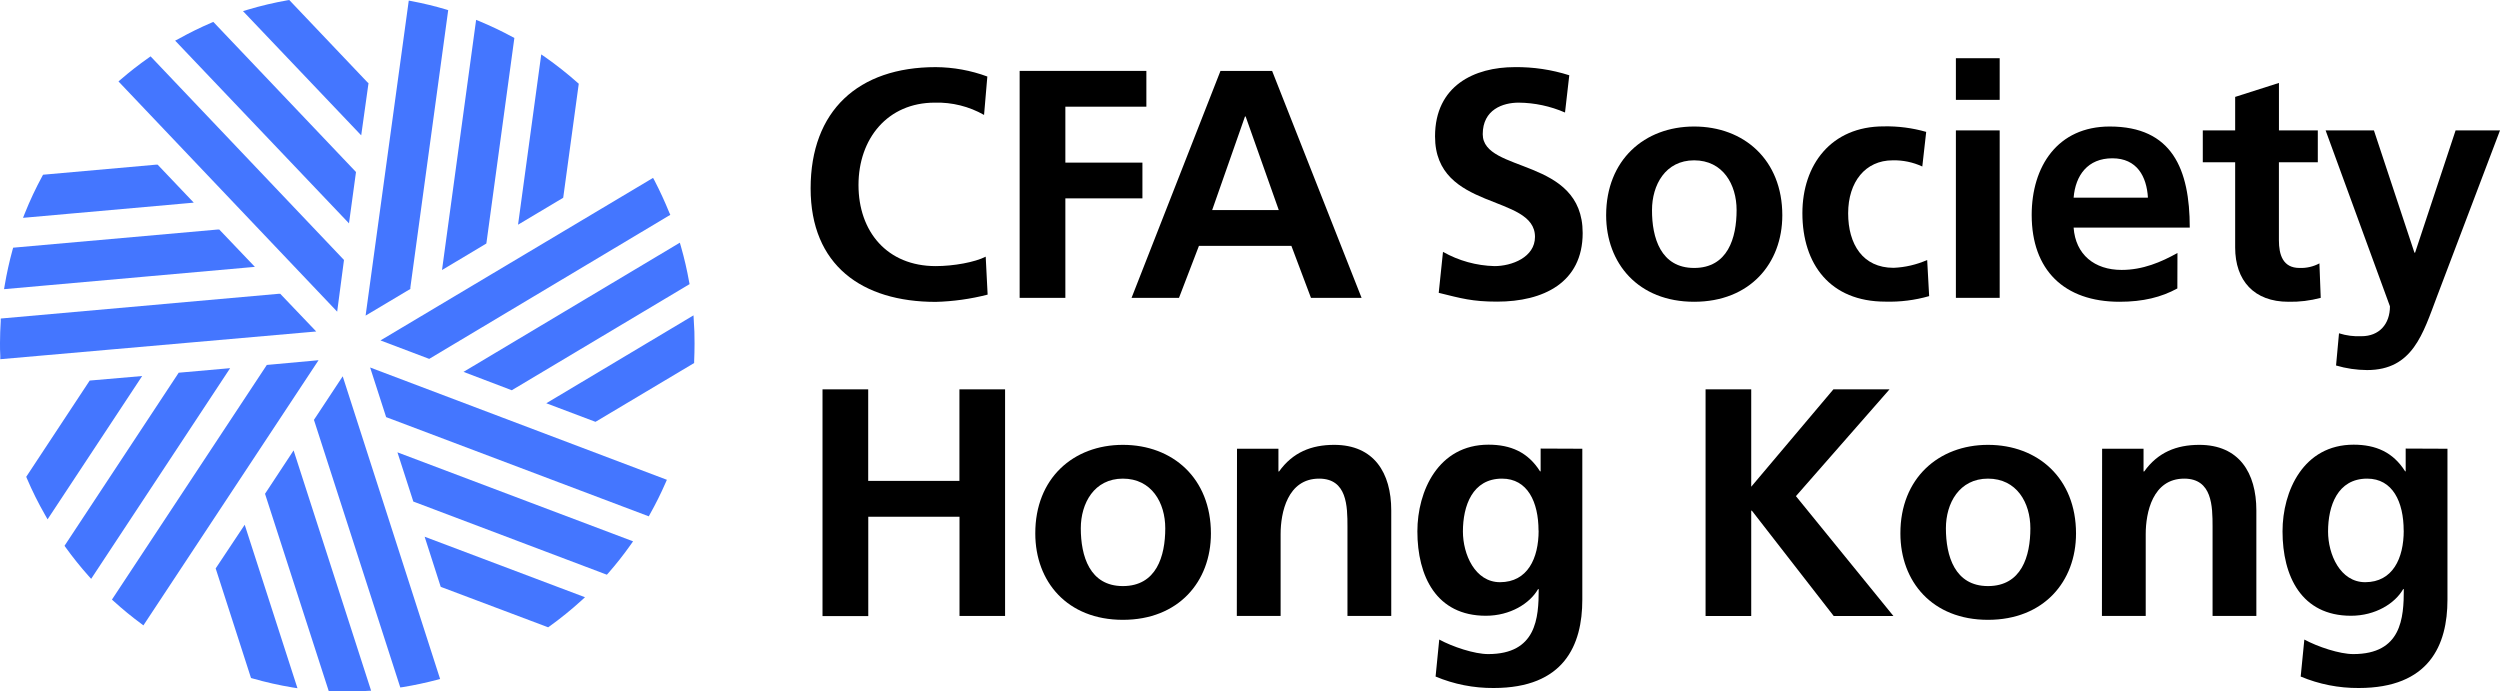
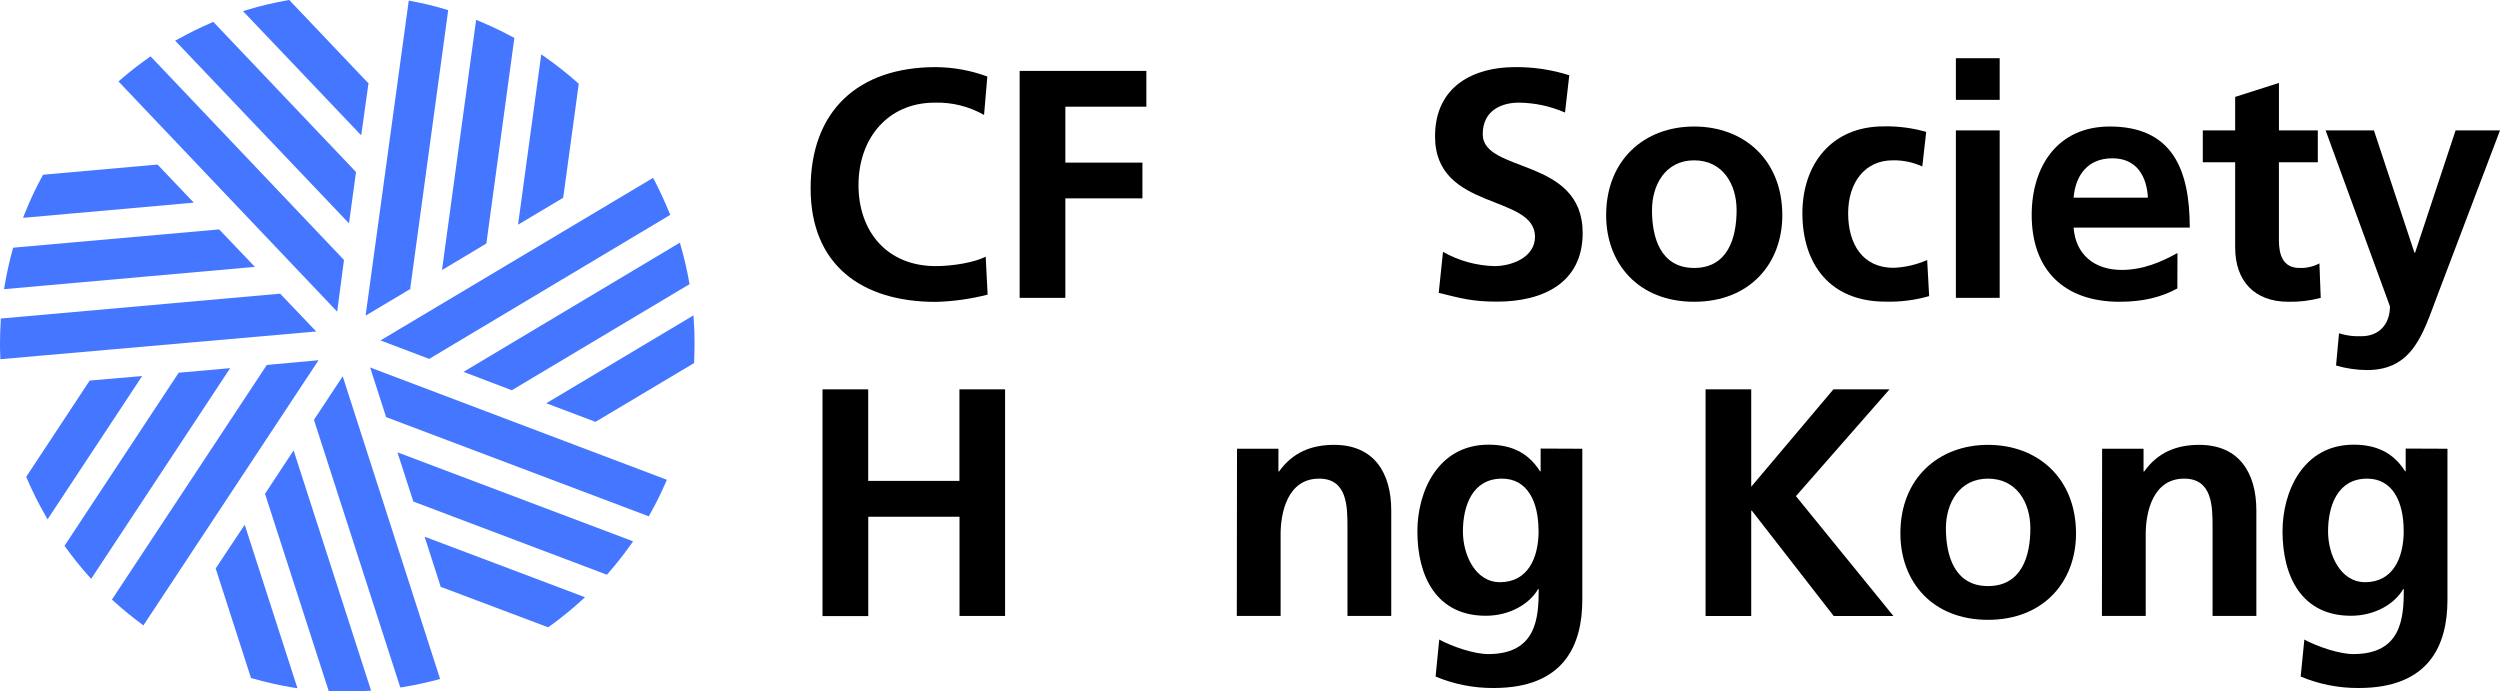
<svg xmlns="http://www.w3.org/2000/svg" width="188" height="52" viewBox="0 0 188 52" fill="none">
  <path d="M61.853 29.279H65.289V36.163H72.149V29.279H75.582V46.319H72.155V38.859H65.294V46.33H61.853V29.279Z" fill="black" />
-   <path d="M84.44 33.453C88.191 33.453 91.061 35.969 91.061 40.118C91.061 43.732 88.633 46.611 84.44 46.611C80.247 46.611 77.854 43.732 77.854 40.118C77.843 35.969 80.713 33.453 84.44 33.453ZM84.44 44.073C86.964 44.073 87.628 41.828 87.628 39.727C87.628 37.799 86.597 35.993 84.44 35.993C82.283 35.993 81.276 37.848 81.276 39.727C81.276 41.803 81.937 44.073 84.44 44.073Z" fill="black" />
  <path d="M93.023 33.745H96.138V35.455H96.184C97.216 34.016 98.613 33.453 100.33 33.453C103.321 33.453 104.622 35.554 104.622 38.383V46.319H101.329V39.605C101.329 38.067 101.305 35.993 99.197 35.993C96.818 35.993 96.302 38.556 96.302 40.167V46.319H93.009L93.023 33.745Z" fill="black" />
  <path d="M118.99 33.745V45.098C118.99 48.515 117.618 51.738 112.322 51.738C110.823 51.748 109.338 51.456 107.956 50.877L108.231 48.094C109.235 48.64 110.879 49.187 111.91 49.187C115.538 49.187 115.711 46.477 115.711 44.303H115.661C115.05 45.376 113.576 46.305 111.737 46.305C108.011 46.305 106.587 43.328 106.587 39.957C106.587 36.93 108.157 33.44 111.935 33.44C113.601 33.44 114.901 34.002 115.81 35.442H115.856V33.732L118.99 33.745ZM115.697 39.9C115.697 37.75 114.874 35.993 112.953 35.993C110.722 35.993 110.011 38.042 110.011 39.971C110.011 41.681 110.917 43.781 112.805 43.781C114.871 43.776 115.705 41.997 115.705 39.9H115.697Z" fill="black" />
-   <path d="M128.259 29.279H131.692V36.602L137.872 29.279H142.092L135.054 37.31L142.386 46.324H137.896L131.741 38.403H131.692V46.324H128.259V29.279Z" fill="black" />
+   <path d="M128.259 29.279H131.692V36.602L137.872 29.279H142.092L135.054 37.31L142.386 46.324H137.896L131.741 38.403H131.692V46.324H128.259Z" fill="black" />
  <path d="M149.496 33.453C153.25 33.453 156.117 35.969 156.117 40.118C156.117 43.732 153.689 46.611 149.496 46.611C145.303 46.611 142.91 43.732 142.91 40.118C142.899 35.969 145.783 33.453 149.496 33.453ZM149.496 44.073C152.023 44.073 152.684 41.828 152.684 39.727C152.684 37.799 151.655 35.993 149.496 35.993C147.336 35.993 146.332 37.848 146.332 39.727C146.332 41.803 146.996 44.073 149.496 44.073Z" fill="black" />
  <path d="M158.079 33.745H161.194V35.455H161.243C162.272 34.016 163.669 33.453 165.387 33.453C168.378 33.453 169.678 35.554 169.678 38.383V46.319H166.385V39.605C166.385 38.067 166.361 35.993 164.253 35.993C161.874 35.993 161.358 38.556 161.358 40.167V46.319H158.065L158.079 33.745Z" fill="black" />
  <path d="M184.049 33.745V45.098C184.049 48.515 182.677 51.738 177.378 51.738C175.879 51.748 174.394 51.456 173.012 50.877L173.286 48.094C174.294 48.64 175.937 49.187 176.966 49.187C180.597 49.187 180.767 46.477 180.767 44.303H180.717C180.105 45.376 178.635 46.305 176.793 46.305C173.067 46.305 171.646 43.328 171.646 39.957C171.646 36.93 173.215 33.44 176.991 33.44C178.659 33.44 179.957 34.002 180.866 35.442H180.907V33.732L184.049 33.745ZM180.756 39.9C180.756 37.75 179.933 35.993 178.012 35.993C175.781 35.993 175.07 38.042 175.07 39.971C175.07 41.681 175.976 43.781 177.866 43.781C179.927 43.776 180.761 41.997 180.761 39.9H180.756Z" fill="black" />
  <path d="M74.27 22.155C72.994 22.484 71.684 22.667 70.366 22.702C64.814 22.702 60.959 19.937 60.959 14.168C60.959 8.323 64.546 5.048 70.366 5.048C71.692 5.056 73.006 5.295 74.248 5.755L74.001 8.643C72.874 8.001 71.59 7.682 70.291 7.719C66.754 7.719 64.559 10.418 64.559 13.914C64.559 17.411 66.705 20.011 70.366 20.011C71.718 20.011 73.313 19.719 74.125 19.301L74.27 22.155Z" fill="black" />
  <path d="M76.677 5.332H86.207V8.023H80.115V12.229H85.91V14.917H80.115V22.399H76.677V5.332Z" fill="black" />
-   <path d="M91.78 5.332H95.663L102.391 22.399H98.585L97.112 18.487H90.161L88.66 22.399H85.093L91.78 5.332ZM93.671 8.757H93.624L91.154 15.799H96.165L93.671 8.757Z" fill="black" />
  <path d="M117.689 8.462C116.589 7.982 115.403 7.729 114.202 7.719C113.024 7.719 111.502 8.233 111.502 10.09C111.502 13.048 119.017 11.8 119.017 17.523C119.017 21.265 116.046 22.683 112.583 22.683C110.714 22.683 109.88 22.437 108.192 22.021L108.513 18.94C109.696 19.609 111.026 19.977 112.385 20.011C113.686 20.011 115.431 19.35 115.431 17.812C115.431 14.559 107.915 15.9 107.915 10.257C107.915 6.433 110.887 5.048 113.908 5.048C115.3 5.031 116.685 5.238 118.01 5.66L117.689 8.462Z" fill="black" />
  <path d="M127.398 9.514C131.157 9.514 134.03 12.032 134.03 16.189C134.03 19.806 131.599 22.693 127.398 22.693C123.196 22.693 120.782 19.806 120.782 16.187C120.782 12.032 123.657 9.514 127.398 9.514ZM127.398 20.15C129.928 20.15 130.592 17.899 130.592 15.799C130.592 13.865 129.56 12.057 127.398 12.057C125.235 12.057 124.231 13.914 124.231 15.799C124.223 17.875 124.884 20.15 127.398 20.15Z" fill="black" />
  <path d="M144.557 12.521C143.858 12.197 143.093 12.038 142.323 12.057C140.284 12.057 138.981 13.671 138.981 16.042C138.981 18.364 140.078 20.14 142.397 20.14C143.269 20.103 144.126 19.904 144.924 19.552L145.072 22.268C144.003 22.575 142.892 22.715 141.78 22.683C137.628 22.683 135.54 19.869 135.54 16.032C135.54 12.388 137.702 9.503 141.656 9.503C142.736 9.481 143.812 9.621 144.85 9.918L144.557 12.521Z" fill="black" />
  <path d="M147.083 4.378H150.376V7.509H147.083V4.378ZM147.083 9.806H150.376V22.398H147.083V9.806Z" fill="black" />
  <path d="M163.737 21.691C162.535 22.349 161.158 22.693 159.39 22.693C155.214 22.693 152.783 20.298 152.783 16.165C152.783 12.521 154.723 9.514 158.652 9.514C163.345 9.514 164.67 12.718 164.67 17.118H155.936C156.081 19.148 157.508 20.298 159.547 20.298C161.141 20.298 162.516 19.71 163.745 19.025L163.737 21.691ZM161.525 14.862C161.429 13.272 160.702 11.904 158.85 11.904C156.998 11.904 156.073 13.182 155.936 14.867L161.525 14.862Z" fill="black" />
  <path d="M168.084 12.204H165.65V9.806H168.084V7.287L171.377 6.236V9.806H174.299V12.204H171.374V18.072C171.374 19.148 171.668 20.15 172.922 20.15C173.443 20.171 173.96 20.052 174.42 19.806L174.519 22.398C173.726 22.611 172.908 22.711 172.087 22.693C169.508 22.693 168.084 21.104 168.084 18.61V12.204Z" fill="black" />
  <path d="M181.565 19H181.615L184.661 9.806H188L183.261 22.3C182.205 25.089 181.442 27.829 178.003 27.829C177.214 27.824 176.428 27.709 175.671 27.485L175.893 25.064C176.44 25.237 177.013 25.311 177.586 25.283C178.912 25.283 179.724 24.379 179.724 23.035L174.886 9.806H178.519L181.565 19Z" fill="black" />
  <path d="M33.53 0.708C32.69 0.459 31.838 0.253 30.978 0.09L30.739 0.044L27.493 23.734L30.86 21.727V21.615L33.705 0.762L33.53 0.708Z" fill="#4476FF" />
  <path d="M36.079 1.606L35.804 1.494L33.239 20.306L36.57 18.315L36.589 18.206L38.68 2.857L38.54 2.781C37.741 2.347 36.919 1.955 36.079 1.606Z" fill="#4476FF" />
  <path d="M43.43 6.217C42.661 5.534 41.854 4.896 41.012 4.305L40.702 4.092L38.957 16.897L42.351 14.873L42.368 14.764L43.523 6.296L43.43 6.217Z" fill="#4476FF" />
  <path d="M50.323 15.971C49.992 15.157 49.626 14.364 49.226 13.589L49.11 13.377L28.612 25.6L32.278 26.988L32.372 26.93L50.408 16.154L50.323 15.971Z" fill="#4476FF" />
  <path d="M51.824 21.205C51.665 20.305 51.459 19.415 51.207 18.536L51.124 18.25L34.855 27.965L38.491 29.348L38.584 29.288L51.857 21.366L51.824 21.205Z" fill="#4476FF" />
  <path d="M52.172 24.086L52.151 23.715L41.081 30.325L44.777 31.721L44.871 31.669L52.2 27.299V27.173C52.219 26.73 52.23 26.285 52.23 25.834C52.234 25.243 52.215 24.66 52.172 24.086Z" fill="#4476FF" />
  <path d="M27.833 27.635L29.038 31.369L29.142 31.407L48.787 38.828L48.883 38.654C49.312 37.89 49.702 37.105 50.052 36.302L50.15 36.081L27.833 27.635Z" fill="#4476FF" />
  <path d="M31.082 37.717L31.186 37.755L45.636 43.218L45.743 43.101C46.345 42.414 46.91 41.696 47.436 40.951L47.606 40.708L29.888 34.016L31.082 37.717Z" fill="#4476FF" />
  <path d="M33.142 44.128L33.246 44.169L41.221 47.173L41.322 47.102C42.158 46.502 42.958 45.855 43.718 45.163L43.992 44.912L31.932 40.361L33.142 44.128Z" fill="#4476FF" />
  <path d="M25.772 28.298L23.607 31.576L23.643 31.68L30.102 51.697L30.3 51.669C31.169 51.527 32.023 51.342 32.863 51.123L33.096 51.06L25.772 28.298Z" fill="#4476FF" />
  <path d="M19.93 37.133L19.963 37.236L24.721 51.97H24.878C25.287 51.987 25.701 52 26.104 52C26.612 52 27.111 52 27.611 51.954L27.907 51.94L22.079 33.871L19.93 37.133Z" fill="#4476FF" />
  <path d="M16.217 42.748L16.253 42.852L18.876 50.987L18.994 51.02C19.982 51.303 20.985 51.529 21.999 51.697L22.369 51.754L18.402 39.462L16.217 42.748Z" fill="#4476FF" />
  <path d="M20.064 27.444L20.004 27.536L8.418 45.089L8.564 45.22C9.211 45.809 9.888 46.364 10.592 46.884L10.784 47.029L23.955 27.088L20.064 27.444Z" fill="#4476FF" />
  <path d="M13.438 28.028L13.377 28.121L4.852 41.044L4.945 41.175C5.479 41.916 6.051 42.629 6.66 43.311L6.855 43.529L17.307 27.686L13.438 28.028Z" fill="#4476FF" />
  <path d="M6.745 28.618L6.684 28.711L1.973 35.854L2.019 35.969C2.422 36.914 2.88 37.834 3.391 38.725L3.578 39.053L10.691 28.277L6.745 28.618Z" fill="#4476FF" />
  <path d="M21.074 22.093H20.965L0.055 23.953V24.152C0.022 24.699 0 25.245 0 25.791C0 26.122 5.02941e-07 26.447 0.022 26.766V27.012L23.78 24.928L21.074 22.093Z" fill="#4476FF" />
  <path d="M16.489 17.26H16.379L0.99 18.626L0.946 18.776C0.704 19.658 0.506 20.552 0.354 21.453L0.304 21.745L19.167 20.068L16.489 17.26Z" fill="#4476FF" />
  <path d="M11.854 12.382H11.745L3.238 13.139L3.18 13.245C2.689 14.149 2.251 15.08 1.869 16.034L1.731 16.381L14.571 15.239L11.854 12.382Z" fill="#4476FF" />
  <path d="M11.324 4.239L11.162 4.354C10.446 4.856 9.755 5.394 9.094 5.966L8.91 6.124L25.355 23.436L25.868 19.549L25.791 19.468L11.324 4.239Z" fill="#4476FF" />
  <path d="M16.042 1.647L15.896 1.71C15.059 2.068 14.241 2.47 13.446 2.914L13.171 3.056L26.244 16.796L26.771 12.936L26.697 12.857L16.042 1.647Z" fill="#4476FF" />
  <path d="M27.627 6.184L21.752 0L21.631 0.019C20.619 0.197 19.619 0.433 18.635 0.727L18.273 0.836L27.163 10.178L27.712 6.252L27.627 6.184Z" fill="#4476FF" />
</svg>